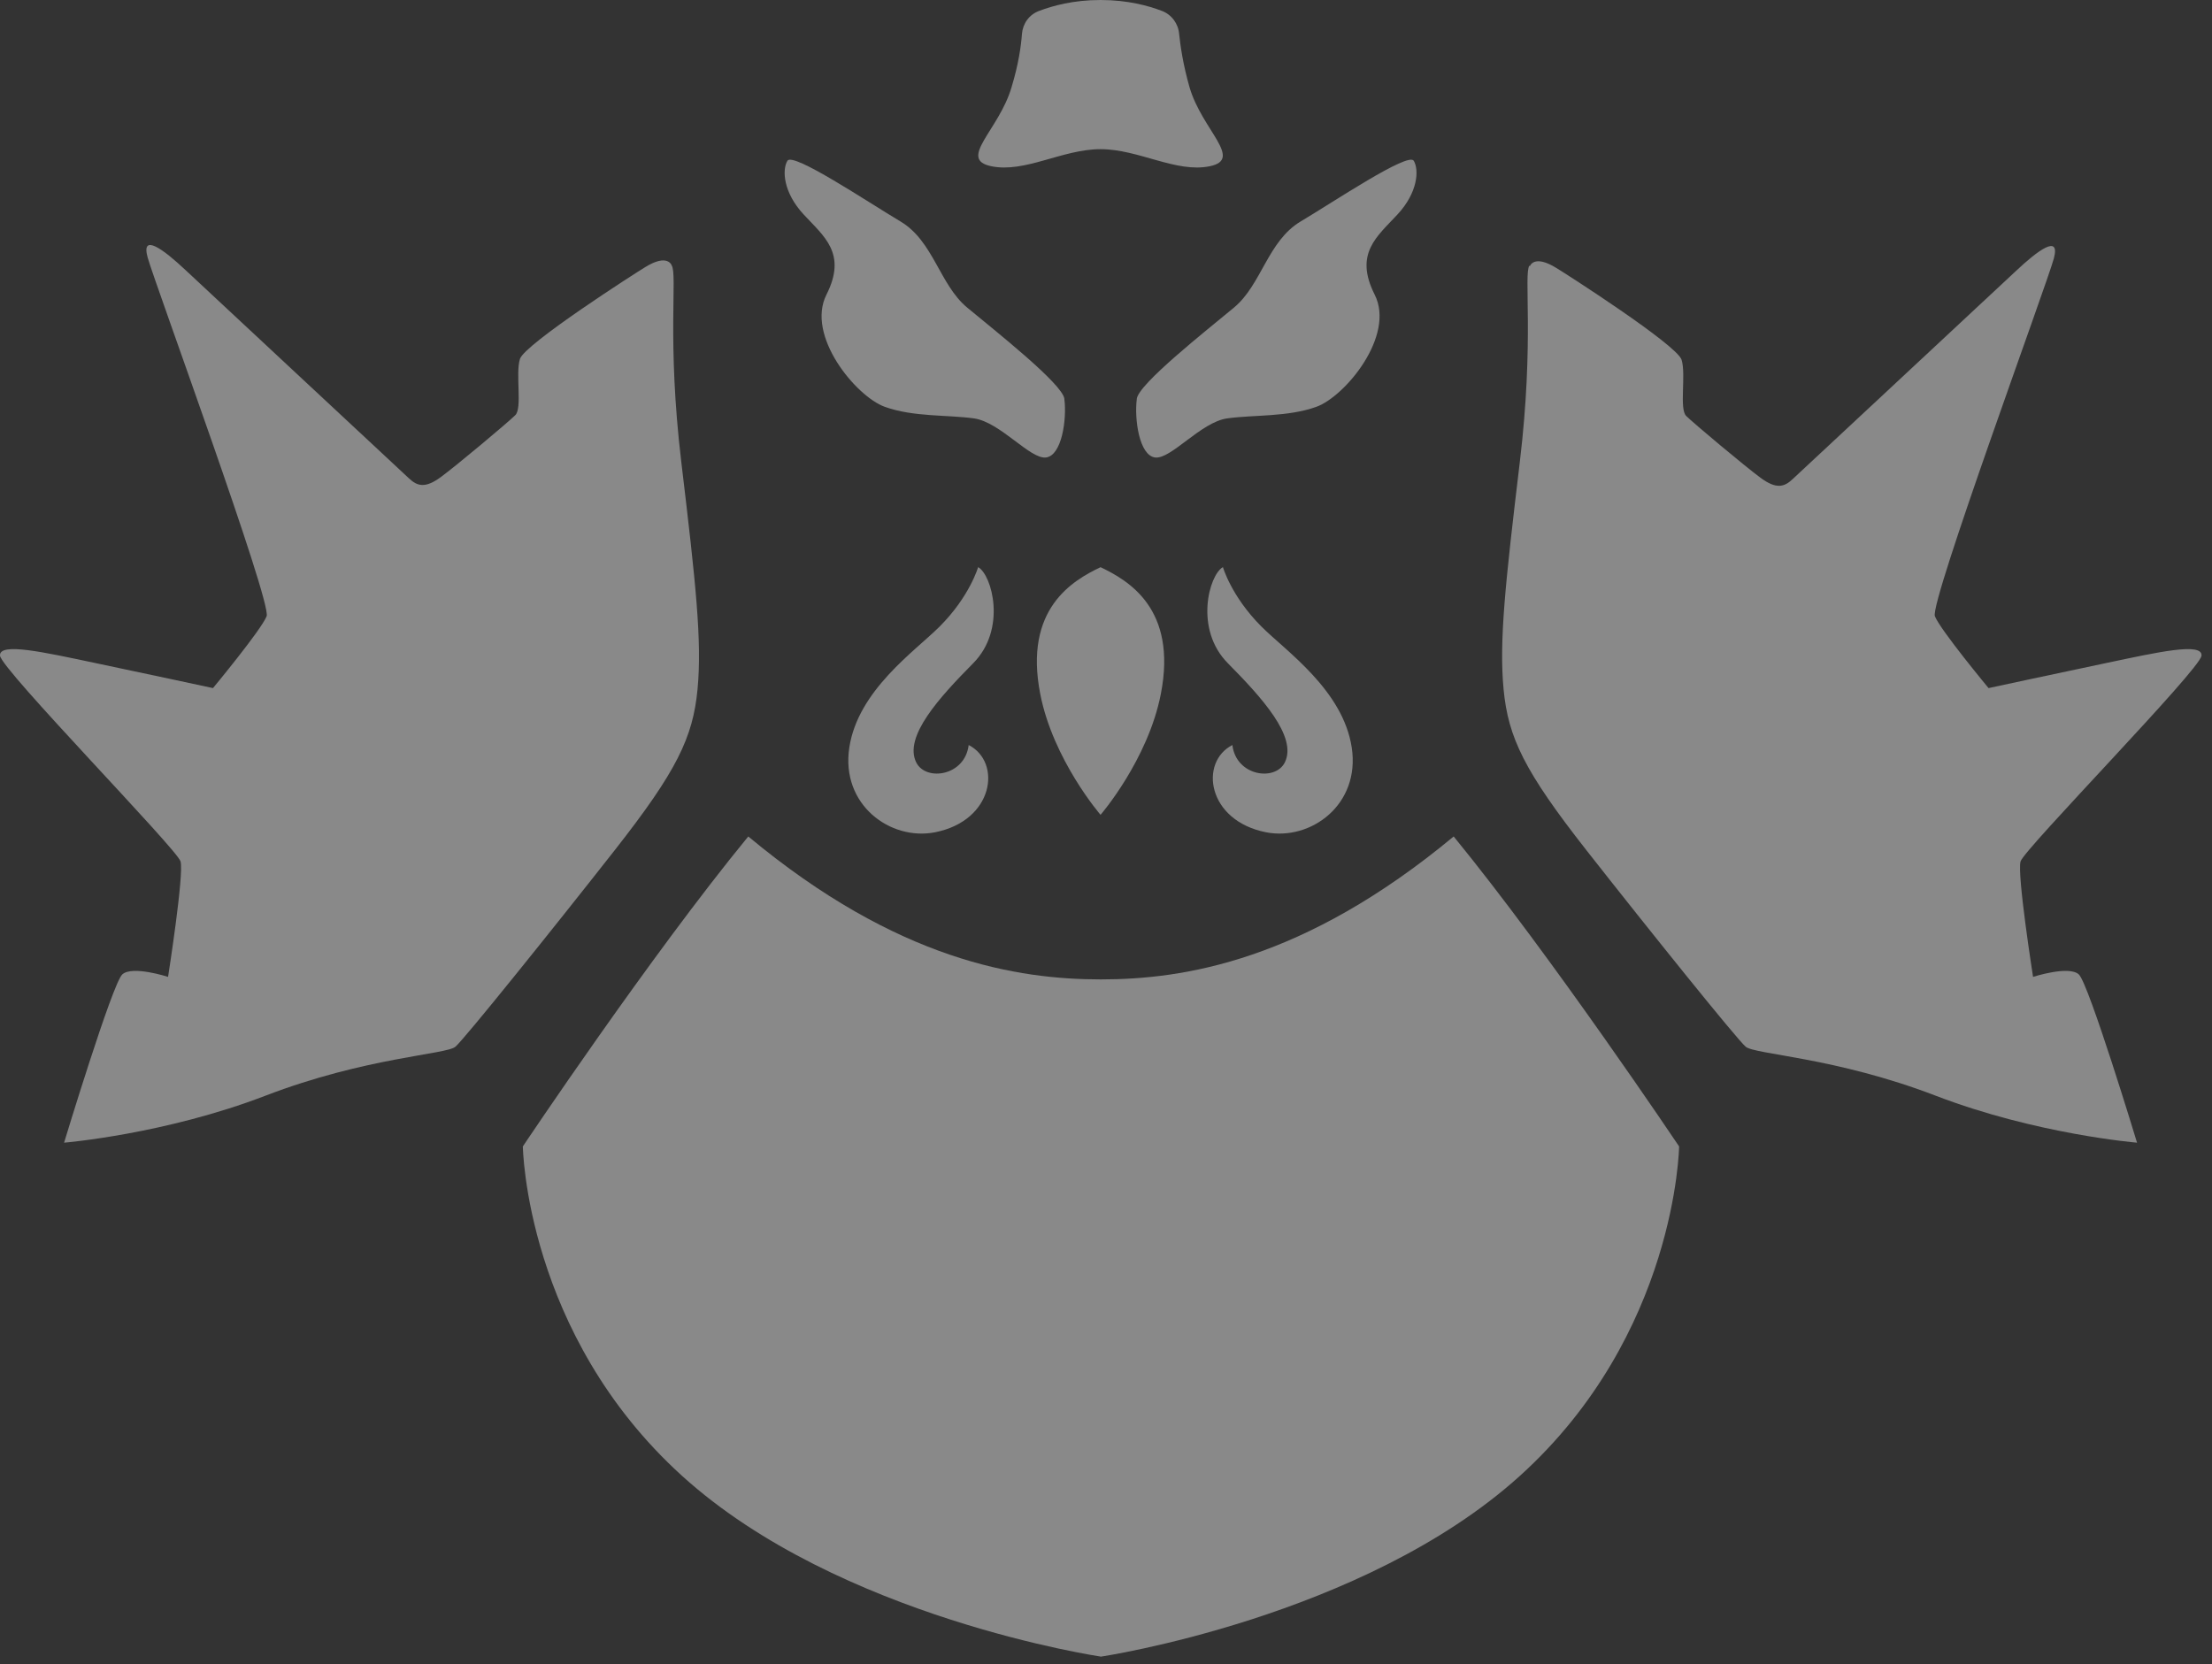
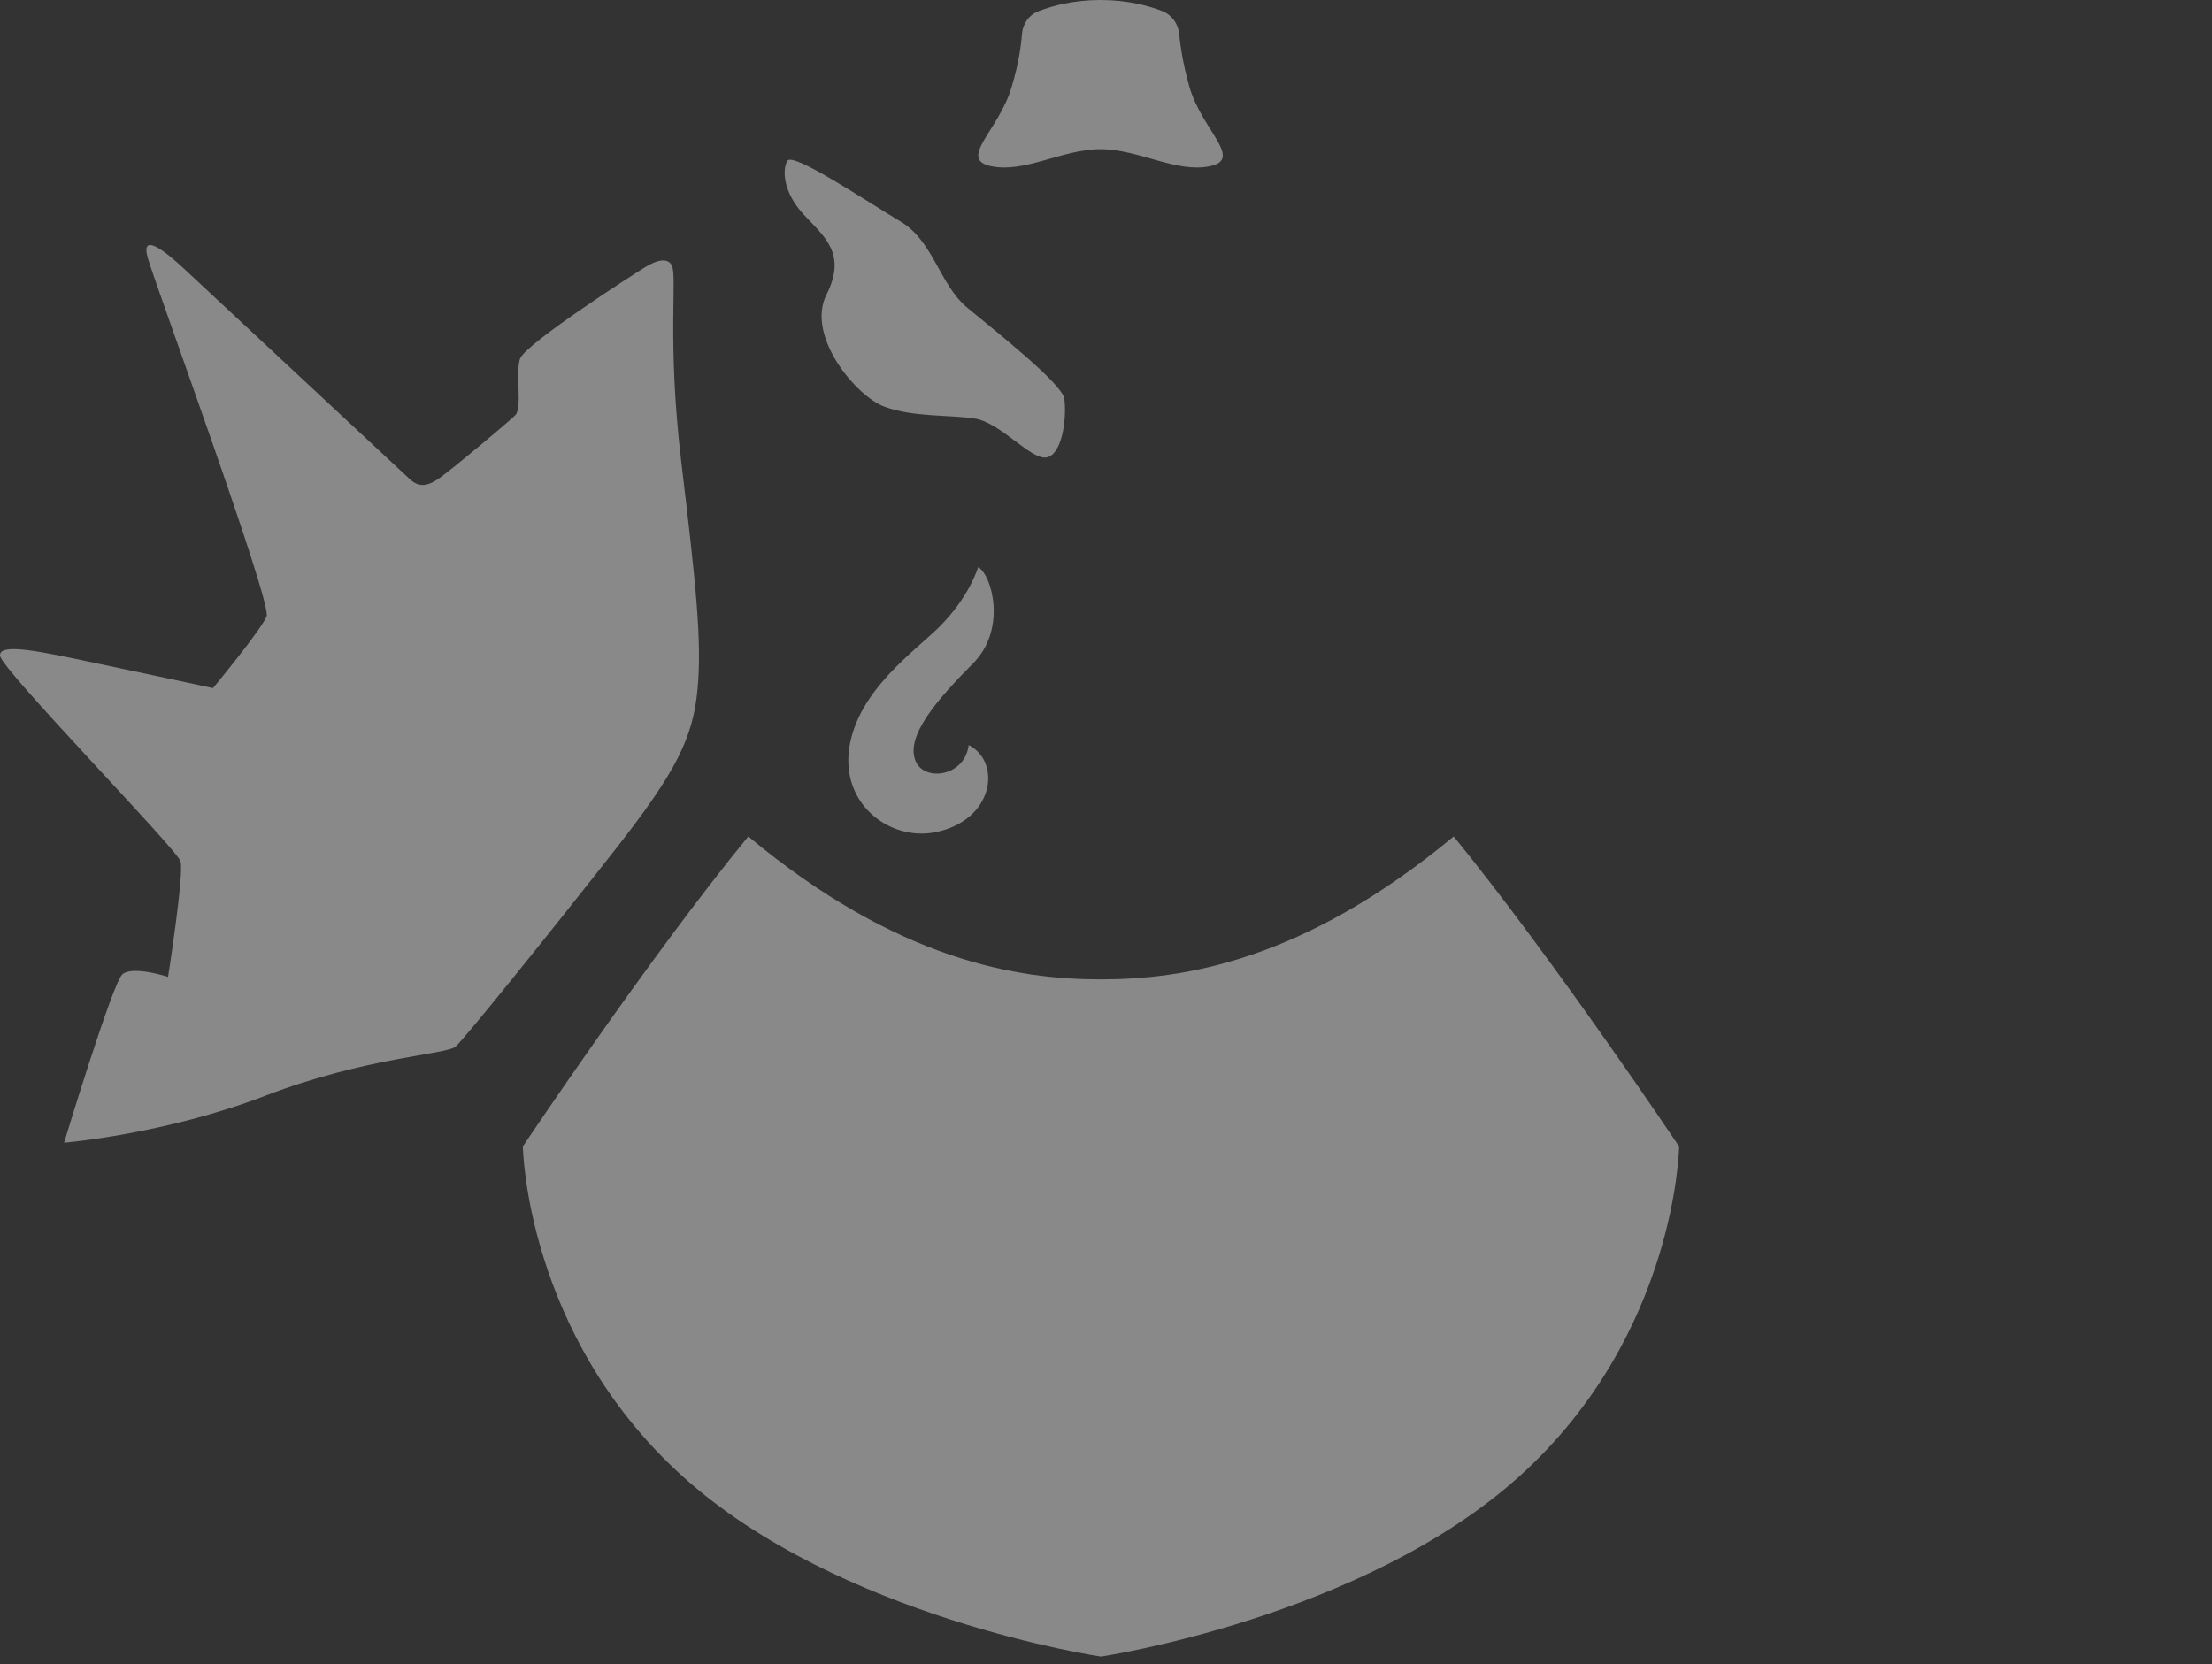
<svg xmlns="http://www.w3.org/2000/svg" width="198" height="149" viewBox="0 0 198 149" fill="none">
  <rect x="0" y="0" width="198" height="149" fill="#333333" stroke="none" />
  <g style="mix-blend-mode:overlay" opacity="0.42">
    <path d="M60.128 23.771C60.65 24.627 59.681 30.467 60.985 41.367C62.288 52.267 62.846 57.401 62.437 61.716C62.027 66.031 60.575 69.044 55.028 76.113C49.481 83.181 41.588 93.002 40.769 93.709C39.95 94.415 32.764 94.639 23.755 98.098C14.745 101.558 5.736 102.302 5.736 102.302C5.736 102.302 10.054 88.054 10.948 87.236C11.841 86.417 15.043 87.459 15.043 87.459C15.043 87.459 16.495 78.233 16.16 77.117C15.825 76.001 0.114 59.93 0.002 58.703C-0.109 57.475 3.986 58.405 8.416 59.335C12.847 60.265 19.064 61.604 19.064 61.604C19.064 61.604 23.383 56.396 23.866 55.169C24.351 53.941 13.852 25.334 13.219 23.064C12.586 20.795 14.671 22.358 16.607 24.18C18.543 26.003 35.855 42.111 36.599 42.818C37.344 43.525 38.051 43.748 39.466 42.706C40.88 41.665 45.497 37.796 46.13 37.163C46.763 36.531 46.13 33.481 46.539 32.141C46.949 30.802 57.001 24.366 57.746 23.92C59.793 22.655 60.128 23.771 60.128 23.771Z" fill="white" />
-     <path d="M136.897 23.771C136.376 24.627 137.344 30.467 136.041 41.367C134.738 52.267 134.18 57.401 134.589 61.716C134.999 66.031 136.451 69.044 141.998 76.113C147.545 83.181 155.438 93.002 156.257 93.709C157.076 94.415 164.261 94.639 173.271 98.098C182.28 101.558 191.29 102.302 191.29 102.302C191.29 102.302 186.971 88.054 186.078 87.236C185.184 86.417 181.983 87.459 181.983 87.459C181.983 87.459 180.531 78.233 180.866 77.117C181.201 76.001 196.949 59.93 197.061 58.703C197.172 57.475 193.077 58.405 188.647 59.335C184.216 60.265 177.999 61.604 177.999 61.604C177.999 61.604 173.68 56.396 173.196 55.169C172.712 53.941 183.248 25.371 183.844 23.139C184.44 20.907 182.392 22.432 180.456 24.255C178.52 26.078 161.208 42.185 160.464 42.892C159.719 43.599 159.012 43.822 157.597 42.781C156.182 41.739 151.566 37.87 150.933 37.238C150.3 36.605 150.933 33.555 150.524 32.216C150.114 30.877 140.062 24.441 139.317 23.994C137.27 22.73 136.935 23.846 136.935 23.846L136.897 23.771Z" fill="white" />
    <path d="M95.275 35.75C95.498 37.535 95.051 40.772 93.636 40.958C92.222 41.144 89.541 37.796 87.196 37.461C84.85 37.126 81.76 37.349 79.191 36.419C76.622 35.489 72.118 30.058 73.979 26.375C75.841 22.692 73.756 21.167 71.931 19.195C70.107 17.224 69.996 15.215 70.48 14.396C70.963 13.578 77.665 18.079 80.606 19.828C83.547 21.576 84.106 25.482 86.563 27.528C89.02 29.574 95.126 34.373 95.275 35.712V35.75Z" fill="white" />
-     <path d="M101.754 35.75C101.53 37.535 101.977 40.772 103.392 40.958C104.807 41.144 107.487 37.796 109.833 37.461C112.178 37.126 115.268 37.349 117.837 36.419C120.406 35.489 124.911 30.058 123.049 26.375C121.188 22.692 123.273 21.167 125.097 19.195C126.921 17.224 127.033 15.215 126.549 14.396C126.065 13.578 119.363 18.079 116.422 19.828C113.481 21.576 112.923 25.482 110.466 27.528C108.008 29.574 101.903 34.373 101.754 35.712V35.75Z" fill="white" />
    <path d="M87.565 50.779C88.793 51.486 90.133 56.322 87.118 59.373C84.102 62.423 80.863 65.957 82.017 68.264C82.874 69.975 86.373 69.491 86.708 66.701C89.687 68.227 88.979 73.472 83.693 74.513C79.709 75.295 75.242 72.058 76.023 66.924C76.805 61.791 81.906 58.294 84.102 56.099C86.82 53.383 87.565 50.742 87.565 50.742V50.779Z" fill="white" />
-     <path d="M109.456 50.779C108.227 51.486 106.887 56.322 109.902 59.373C112.918 62.423 116.157 65.957 115.003 68.264C114.146 69.975 110.647 69.491 110.312 66.701C107.333 68.227 108.041 73.472 113.327 74.513C117.311 75.295 121.779 72.058 120.997 66.924C120.215 61.791 115.114 58.294 112.918 56.099C110.2 53.383 109.456 50.742 109.456 50.742V50.779Z" fill="white" />
-     <path d="M98.512 72.951C98.512 72.951 102.756 68.04 103.91 62.126C105.399 54.499 101.006 51.97 98.512 50.779C96.017 51.97 91.624 54.499 93.113 62.126C94.268 68.04 98.512 72.951 98.512 72.951Z" fill="white" />
    <path d="M98.511 13.355C101.936 13.355 105.287 15.513 108.303 14.88C111.318 14.248 107.595 11.644 106.478 7.812C105.883 5.729 105.659 4.092 105.548 3.05C105.473 2.12 104.878 1.302 103.984 0.967C102.793 0.521 100.968 0 98.511 0C96.054 0 94.23 0.521 93.038 0.967C92.108 1.302 91.549 2.12 91.475 3.05C91.4 4.092 91.177 5.729 90.544 7.812C89.427 11.644 85.704 14.248 88.72 14.88C91.736 15.513 95.086 13.355 98.511 13.355Z" fill="white" />
    <path d="M98.513 148.321C98.513 148.321 122.005 144.824 136.041 132.139C150.076 119.453 150.3 102.638 150.3 102.638C150.3 102.638 138.907 85.638 130.121 74.887C116.681 86.047 105.922 87.684 98.55 87.684C91.141 87.684 80.382 86.047 66.979 74.887C58.156 85.638 46.801 102.638 46.801 102.638C46.801 102.638 47.024 119.416 61.06 132.139C75.095 144.861 98.587 148.321 98.587 148.321H98.513Z" fill="white" />
  </g>
</svg>